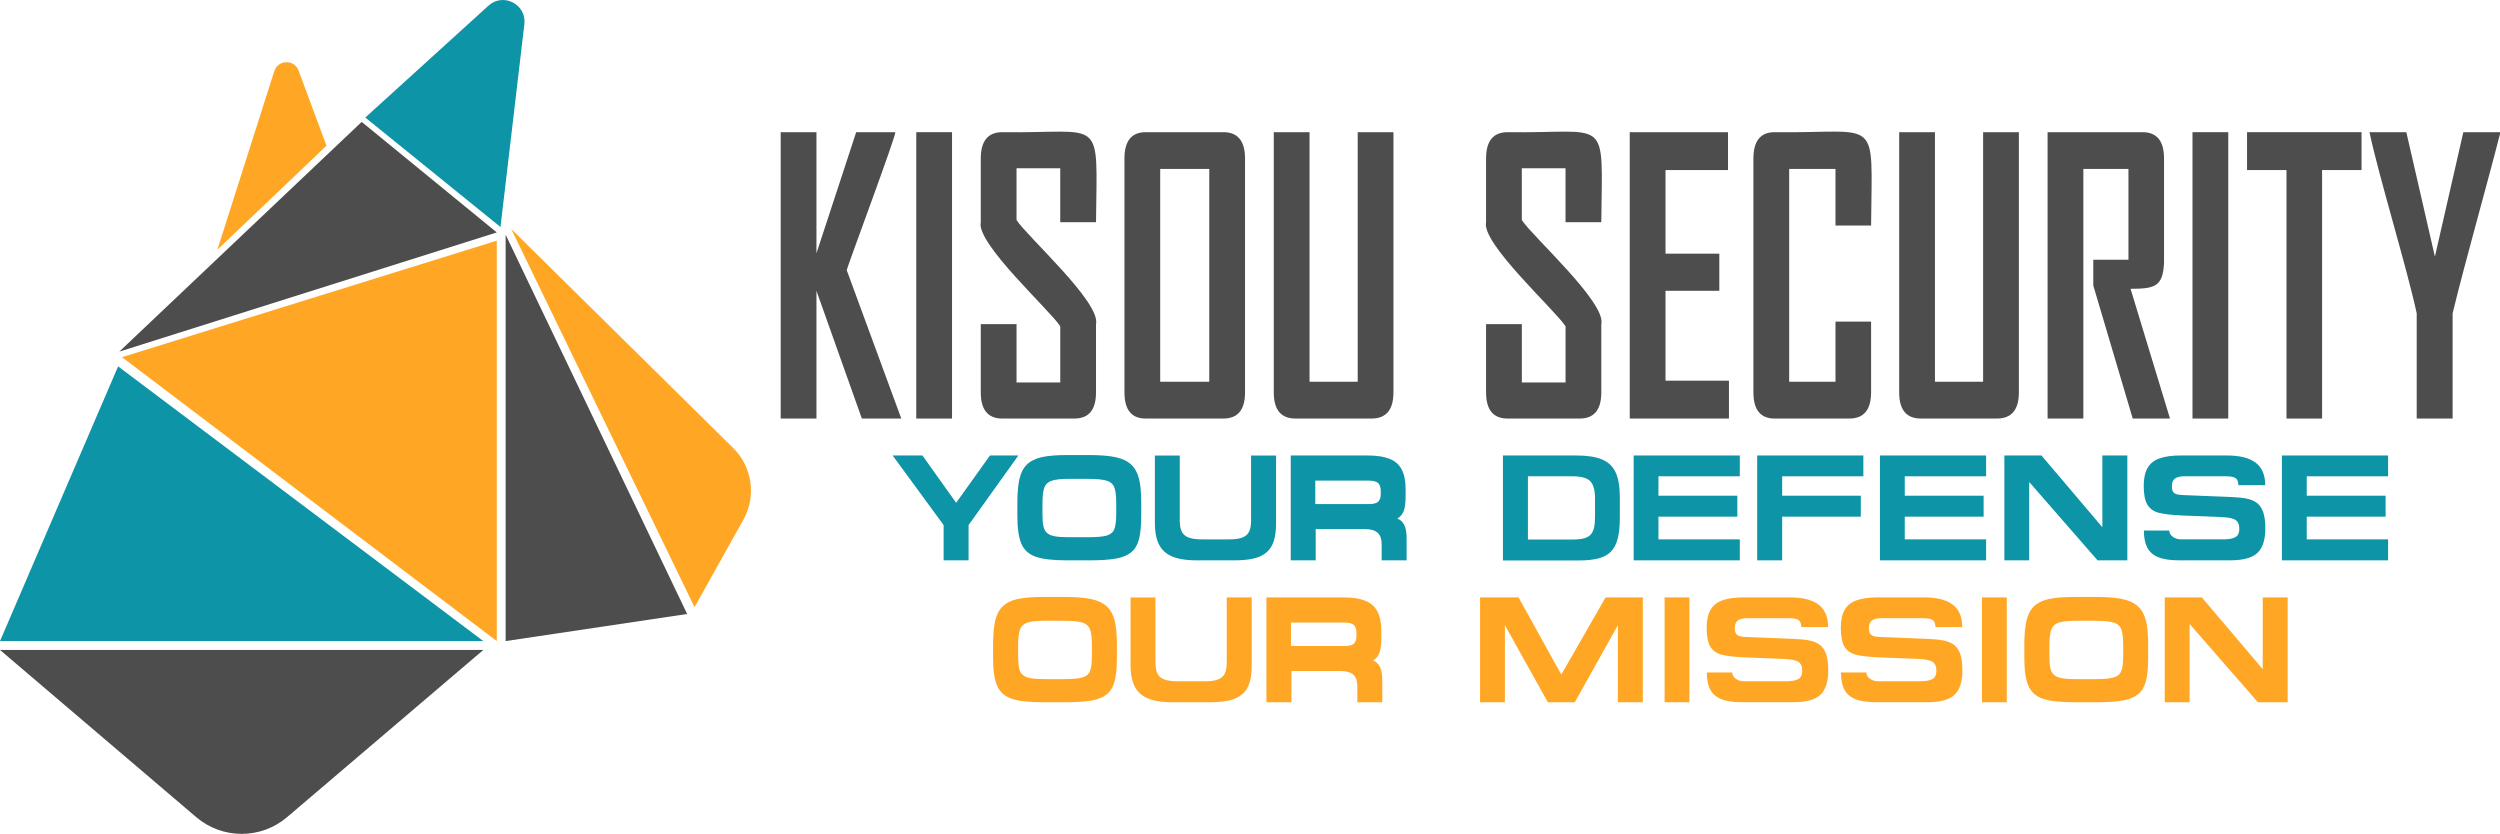
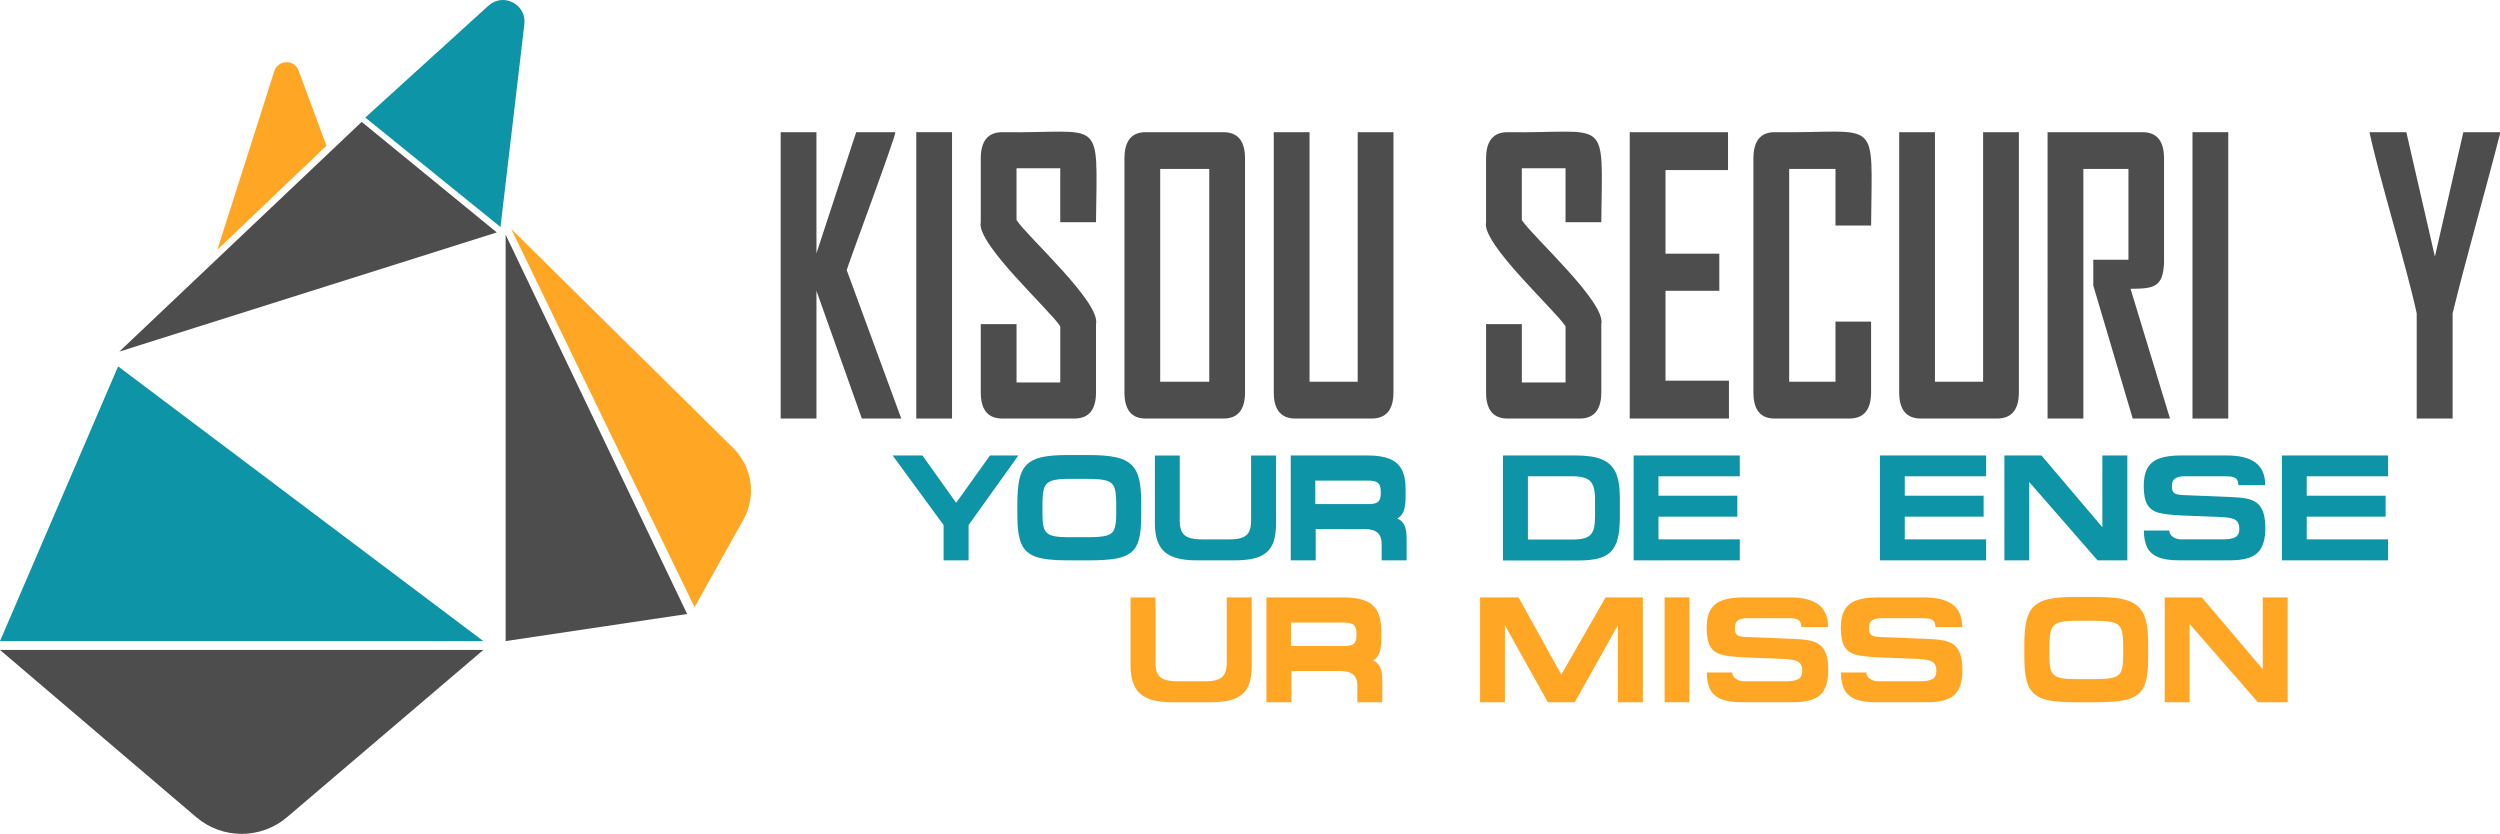
<svg xmlns="http://www.w3.org/2000/svg" id="Layer_1" viewBox="0 0 1233.54 411.44">
  <defs>
    <style>.cls-1{fill:#4d4d4d;}.cls-2{fill:#ffa724;}.cls-3{fill:#0d94a7;}</style>
  </defs>
  <path class="cls-3" d="M258.73,11.92l-11.78,100.09-66.71-54.01L241.01,2.8c7.28-6.62,18.87-.65,17.72,9.12Z" />
  <polygon class="cls-1" points="58.87 173.49 178.46 60.14 245.12 114.68 58.87 173.49" />
  <polygon class="cls-1" points="249.49 115.81 249.49 316.32 339.05 302.95 249.49 115.81" />
  <path class="cls-2" d="M252.25,112.98l90.44,186.6,24.12-43.19c6.45-11.56,4.4-26.01-5.02-35.31l-109.53-108.1Z" />
-   <polygon class="cls-2" points="245.12 118.75 245.12 316.32 60.2 176.23 245.12 118.75" />
  <polygon class="cls-3" points="238.48 316.32 58.28 180.78 0 316.32 238.48 316.32" />
  <path class="cls-2" d="M161.08,71.9l-53.83,51.33,28.08-88.11c1.84-5.76,9.92-5.95,12.02-.28l13.73,37.06Z" />
  <path class="cls-1" d="M238.48,320.7H0s96.82,82.49,96.82,82.49c12.92,11.01,31.92,11.01,44.84,0l96.82-82.49Z" />
  <path class="cls-1" d="M444.71,206.52h-19.46l-22.4-63.02v63.02h-17.65V65.22h17.65v59.77l19.61-59.77h19.31c.6,1.2-23.94,66.97-23.98,68.08l26.92,73.22Z" />
  <path class="cls-1" d="M469.75,206.52h-17.65V65.22h17.65v141.3Z" />
  <path class="cls-1" d="M540.79,193.61c0,8.61-3.57,12.91-10.71,12.91h-35.52c-7.09,0-10.63-4.3-10.63-12.91v-33.68h17.65v28.8h21.57v-27.72c-4.92-7.82-41.64-40.97-39.22-51.37,0,0,0-31.42,0-31.42,0-8.67,3.54-13,10.63-13,50.53.74,46.77-9.08,46.23,44.42h-17.65v-26.63h-21.57v25.55c5.01,7.94,41.73,40.72,39.22,51.37,0,0,0,33.68,0,33.68Z" />
  <path class="cls-1" d="M614.32,193.61c0,8.61-3.57,12.91-10.71,12.91h-38.31c-6.99,0-10.48-4.3-10.48-12.91v-115.39c0-8.67,3.49-13,10.48-13h38.31c7.14,0,10.71,4.33,10.71,13v115.39ZM596.67,188.37v-105h-24.21v105h24.21Z" />
  <path class="cls-1" d="M687.55,193.61c0,8.61-3.62,12.91-10.86,12.91h-37.48c-7.14,0-10.71-4.3-10.71-12.91V65.22h17.65v123.15h23.76v-123.15h17.65v128.39Z" />
  <path class="cls-1" d="M790.11,193.61c0,8.61-3.57,12.91-10.71,12.91h-35.52c-7.09,0-10.63-4.3-10.63-12.91v-33.68h17.65v28.8h21.57v-27.72c-4.92-7.82-41.64-40.97-39.22-51.37,0,0,0-31.42,0-31.42,0-8.67,3.54-13,10.63-13,50.53.74,46.77-9.08,46.23,44.42h-17.65v-26.63h-21.57v25.55c5.01,7.94,41.73,40.72,39.22,51.37,0,0,0,33.68,0,33.68Z" />
  <path class="cls-1" d="M853.08,206.52h-48.94V65.22h48.49v18.69h-30.84v41.26h26.55v18.33h-26.55v44.33h31.3v18.69Z" />
  <path class="cls-1" d="M923.22,193.61c0,8.61-3.6,12.91-10.78,12.91h-36.8c-6.99,0-10.48-4.3-10.48-12.91v-115.39c0-8.67,3.49-13,10.48-13,52.58.71,48.01-9.26,47.59,46.05h-17.57v-27.9h-22.85v105h22.85v-29.7h17.57v34.94Z" />
  <path class="cls-1" d="M996.14,193.61c0,8.61-3.62,12.91-10.86,12.91h-37.48c-7.14,0-10.71-4.3-10.71-12.91V65.22h17.65v123.15h23.76v-123.15h17.65v128.39Z" />
  <path class="cls-1" d="M1070.72,206.52h-18.4l-19.46-65.64v-12.73h17.35v-44.78h-22.25v123.15h-17.65V65.22h46.83c7.09,0,10.63,4.33,10.63,13v51.37c-.5,12-4.76,12.88-16.52,12.91l19.46,64.01Z" />
  <path class="cls-1" d="M1099.46,206.52h-17.65V65.22h17.65v141.3Z" />
-   <path class="cls-1" d="M1165.22,83.91h-19.46v122.61h-17.57v-122.61h-19.46v-18.69h56.49v18.69Z" />
  <path class="cls-1" d="M1233.54,66.03c-6.11,24.18-17.08,62.62-23.38,88.57,0,0,0,51.92,0,51.92h-17.72v-51.92c-4.88-22.71-18.62-67.3-23.3-89.38h18.18l14.1,61.4,14.03-61.4h18.1v.81Z" />
  <polygon class="cls-3" points="455.14 224.74 471.78 248.08 488.47 224.74 502.48 224.74 477.91 259.07 477.91 276.48 465.59 276.48 465.59 259.07 440.44 224.74 455.14 224.74" />
  <path class="cls-3" d="M537.1,276.48h-10.84c-6.77,0-11.85-.59-15.22-1.78-3.38-1.19-5.73-3.31-7.06-6.36-1.33-3.05-2-7.64-2-13.76v-6.27c0-5,.35-9.01,1.05-12.03.7-3.03,1.93-5.4,3.71-7.12,1.78-1.72,4.22-2.92,7.32-3.6,3.1-.68,7.24-1.03,12.43-1.03h10.85c5.5,0,9.88.35,13.15,1.06,3.27.71,5.83,1.93,7.68,3.67,1.85,1.74,3.13,4.08,3.85,7.03.72,2.94,1.08,6.88,1.08,11.8v6.27c0,4.97-.37,8.86-1.1,11.67-.73,2.81-2.02,4.97-3.86,6.49-1.84,1.51-4.38,2.55-7.64,3.12-3.26.57-7.72.85-13.39.85M536.67,236.27h-9.08c-3.99,0-6.89.31-8.7.94-1.81.62-3.02,1.77-3.62,3.42-.6,1.66-.9,4.29-.9,7.89v5.37c0,2.43.16,4.35.47,5.77.31,1.42.9,2.52,1.77,3.3.86.78,2.13,1.33,3.8,1.64,1.67.31,3.91.47,6.72.47h9.76c4.15,0,7.18-.26,9.08-.79,1.9-.53,3.17-1.57,3.82-3.13.65-1.56.97-4.05.97-7.46v-5.37c0-3.68-.32-6.32-.97-7.93-.65-1.61-1.93-2.7-3.84-3.26-1.91-.56-5-.85-9.28-.85" />
  <path class="cls-3" d="M582.11,224.74v32.1c0,2.4.35,4.27,1.06,5.6.71,1.33,1.87,2.28,3.49,2.85,1.62.56,3.81.85,6.58.85h13.29c2.67,0,4.79-.29,6.36-.86,1.57-.58,2.7-1.54,3.39-2.88.68-1.34,1.03-3.22,1.03-5.62v-32.03h12.32v33.36c0,3.46-.35,6.35-1.06,8.67-.71,2.32-1.87,4.19-3.48,5.62-1.61,1.43-3.71,2.47-6.31,3.12-2.59.65-5.93.97-10.02.97h-18.16c-3.8,0-7.01-.35-9.66-1.04-2.64-.7-4.77-1.77-6.38-3.22-1.61-1.45-2.8-3.35-3.57-5.67-.77-2.33-1.15-5.14-1.15-8.43v-33.36h12.25Z" />
  <path class="cls-3" d="M694.05,265.77v10.7h-12.32v-8.03c0-2.55-.68-4.41-2.04-5.6-1.36-1.19-3.45-1.78-6.29-1.78h-24.21v15.42h-12.32v-51.74h38.01c4.44,0,8.03.55,10.76,1.64,2.72,1.09,4.72,2.86,6,5.3,1.27,2.44,1.91,5.64,1.91,9.6v3.6c0,3.05-.29,5.4-.86,7.04-.58,1.64-1.65,2.97-3.21,3.98,1.49.53,2.62,1.56,3.4,3.1.78,1.54,1.17,3.8,1.17,6.77M681.29,243.58v-1.12c0-1.99-.45-3.38-1.35-4.16-.9-.78-2.49-1.17-4.77-1.17h-26.19v11.6h26.48c2.16,0,3.67-.38,4.54-1.15.87-.77,1.3-2.1,1.3-4" />
  <path class="cls-3" d="M777.78,224.74c5.36,0,9.59.65,12.7,1.96,3.11,1.31,5.35,3.45,6.72,6.43,1.37,2.98,2.05,7.05,2.05,12.21v9.95c0,4.27-.34,7.75-1.03,10.43-.68,2.68-1.79,4.81-3.31,6.4-1.53,1.58-3.58,2.72-6.16,3.4-2.58.68-5.89,1.03-9.93,1.03h-37.25v-51.81h36.21ZM775.87,266.21c2.28,0,4.15-.19,5.6-.56,1.45-.37,2.58-.99,3.37-1.84.79-.85,1.35-1.99,1.68-3.4.32-1.42.49-3.32.49-5.69v-8.65c0-4.11-.78-6.98-2.32-8.61-1.55-1.63-4.48-2.45-8.81-2.45h-21.98v31.2h21.98Z" />
  <polygon class="cls-3" points="806.06 224.74 858.45 224.74 858.45 235.01 818.31 235.01 818.31 244.59 857.23 244.59 857.23 254.93 818.31 254.93 818.31 266.13 858.45 266.13 858.45 276.48 806.06 276.48 806.06 224.74" />
-   <polygon class="cls-3" points="867.03 224.74 919.41 224.74 919.41 235.01 879.35 235.01 879.35 244.59 918.15 244.59 918.15 254.93 879.35 254.93 879.35 276.48 867.03 276.48 867.03 224.74" />
  <polygon class="cls-3" points="927.59 224.74 979.98 224.74 979.98 235.01 939.84 235.01 939.84 244.59 978.75 244.59 978.75 254.93 939.84 254.93 939.84 266.13 979.98 266.13 979.98 276.48 927.59 276.48 927.59 224.74" />
  <polygon class="cls-3" points="988.99 224.74 1007.29 224.74 1037.34 260.15 1037.34 224.74 1049.66 224.74 1049.66 276.48 1034.96 276.48 1001.24 237.82 1001.24 276.48 988.99 276.48 988.99 224.74" />
  <path class="cls-3" d="M1076.21,224.74h22.52c6.41,0,11.18,1.2,14.29,3.59,3.11,2.39,4.67,6.07,4.67,11.04h-13.22c-.05-1.63-.49-2.77-1.32-3.41-.83-.64-2.48-.95-4.95-.95h-20.57c-1.87,0-3.34.35-4.4,1.06-1.06.71-1.59,1.98-1.59,3.8,0,1.32.23,2.29.7,2.9.47.61,1.13,1.01,1.98,1.19.85.18,1.95.3,3.3.34l22.66.9c3.22.12,5.87.37,7.96.76,2.09.39,3.84,1.09,5.24,2.11,1.4,1.02,2.47,2.54,3.19,4.56.72,2.02,1.08,4.73,1.08,8.14,0,5.57-1.3,9.58-3.89,12.03-2.6,2.45-7.05,3.67-13.37,3.67h-25.4c-4.32,0-7.74-.52-10.25-1.57-2.51-1.04-4.31-2.64-5.39-4.79-1.08-2.15-1.62-4.93-1.62-8.34h12.54c0,1.23.58,2.26,1.73,3.1,1.15.84,2.57,1.26,4.25,1.26h20.5c2.81,0,4.86-.37,6.14-1.1,1.28-.73,1.93-2.11,1.93-4.12s-.59-3.42-1.77-4.27c-1.18-.85-3.45-1.35-6.81-1.5l-19.64-.79c-5.24-.24-9.1-.69-11.6-1.35-2.5-.66-4.35-1.99-5.55-4-1.2-2.01-1.8-5.1-1.8-9.28,0-3.67.62-6.61,1.87-8.79,1.25-2.18,3.21-3.77,5.89-4.74,2.68-.97,6.24-1.46,10.68-1.46" />
  <polygon class="cls-3" points="1125.93 224.74 1178.32 224.74 1178.32 235.01 1138.18 235.01 1138.18 244.59 1177.1 244.59 1177.1 254.93 1138.18 254.93 1138.18 266.13 1178.32 266.13 1178.32 276.48 1125.93 276.48 1125.93 224.74" />
-   <path class="cls-2" d="M525.11,346.5h-10.84c-6.77,0-11.85-.59-15.22-1.78-3.38-1.19-5.73-3.31-7.06-6.36-1.33-3.05-2-7.64-2-13.76v-6.27c0-5,.35-9.01,1.05-12.03.7-3.03,1.93-5.4,3.71-7.12,1.78-1.72,4.22-2.92,7.31-3.6,3.1-.68,7.24-1.03,12.43-1.03h10.85c5.5,0,9.88.35,13.15,1.06,3.27.71,5.82,1.93,7.68,3.67,1.85,1.74,3.13,4.08,3.85,7.03.72,2.94,1.08,6.88,1.08,11.8v6.27c0,4.97-.37,8.86-1.1,11.67s-2.02,4.97-3.85,6.49c-1.84,1.51-4.38,2.55-7.64,3.12-3.25.57-7.72.85-13.39.85M524.67,306.29h-9.08c-3.99,0-6.89.31-8.7.94-1.81.62-3.02,1.77-3.62,3.42-.6,1.66-.9,4.29-.9,7.89v5.37c0,2.43.16,4.35.47,5.77.31,1.42.9,2.52,1.77,3.3.87.78,2.13,1.33,3.8,1.64,1.67.31,3.91.47,6.72.47h9.76c4.16,0,7.18-.26,9.08-.79,1.9-.53,3.17-1.57,3.82-3.13.65-1.56.97-4.05.97-7.46v-5.37c0-3.68-.32-6.32-.97-7.93-.65-1.61-1.93-2.7-3.84-3.26-1.91-.56-5-.85-9.28-.85" />
  <path class="cls-2" d="M570.11,294.76v32.1c0,2.4.35,4.27,1.06,5.6.71,1.33,1.87,2.28,3.49,2.85,1.62.56,3.81.85,6.57.85h13.29c2.67,0,4.79-.29,6.36-.86,1.57-.58,2.7-1.54,3.39-2.88.68-1.34,1.03-3.22,1.03-5.62v-32.03h12.32v33.36c0,3.46-.35,6.35-1.06,8.67-.71,2.32-1.87,4.19-3.48,5.62-1.61,1.43-3.71,2.47-6.31,3.12-2.59.65-5.93.97-10.02.97h-18.16c-3.79,0-7.01-.35-9.66-1.04-2.64-.7-4.77-1.77-6.38-3.22-1.61-1.45-2.8-3.35-3.57-5.67-.77-2.33-1.15-5.14-1.15-8.43v-33.36h12.25Z" />
  <path class="cls-2" d="M682.05,335.8v10.7h-12.32v-8.03c0-2.55-.68-4.41-2.03-5.6-1.36-1.19-3.45-1.78-6.29-1.78h-24.21v15.42h-12.32v-51.74h38.01c4.44,0,8.03.55,10.76,1.64,2.72,1.09,4.72,2.86,6,5.3,1.27,2.44,1.91,5.64,1.91,9.6v3.6c0,3.05-.29,5.4-.87,7.04-.58,1.64-1.65,2.97-3.21,3.98,1.49.53,2.62,1.56,3.4,3.1.78,1.54,1.17,3.8,1.17,6.77M669.3,313.61v-1.12c0-1.99-.45-3.38-1.35-4.16-.9-.78-2.49-1.17-4.77-1.17h-26.19v11.6h26.48c2.16,0,3.68-.38,4.54-1.15.87-.77,1.3-2.1,1.3-4" />
  <polygon class="cls-2" points="730.29 294.76 749.28 294.76 770.36 332.85 792.23 294.76 810.6 294.76 810.6 346.5 798.28 346.5 798.28 308.49 777.03 346.5 763.73 346.5 742.54 308.49 742.54 346.5 730.29 346.5 730.29 294.76" />
  <rect class="cls-2" x="821.34" y="294.76" width="12.25" height="51.74" />
  <path class="cls-2" d="M860.54,294.76h22.52c6.41,0,11.18,1.2,14.29,3.59,3.11,2.39,4.67,6.07,4.67,11.04h-13.22c-.05-1.63-.49-2.77-1.32-3.41-.83-.64-2.48-.95-4.95-.95h-20.57c-1.87,0-3.34.35-4.4,1.06-1.06.71-1.58,1.98-1.58,3.8,0,1.32.23,2.29.7,2.9.47.61,1.13,1.01,1.98,1.19.85.18,1.95.3,3.3.34l22.66.9c3.22.12,5.87.37,7.96.76,2.09.39,3.84,1.09,5.24,2.11,1.4,1.02,2.47,2.54,3.19,4.56.72,2.02,1.08,4.73,1.08,8.14,0,5.57-1.3,9.58-3.89,12.03-2.59,2.45-7.05,3.67-13.37,3.67h-25.4c-4.32,0-7.74-.52-10.25-1.57-2.51-1.04-4.31-2.64-5.39-4.79-1.08-2.15-1.62-4.93-1.62-8.34h12.54c0,1.23.58,2.26,1.73,3.1,1.15.84,2.57,1.26,4.25,1.26h20.5c2.81,0,4.86-.37,6.14-1.1,1.29-.73,1.93-2.11,1.93-4.12s-.59-3.42-1.77-4.27c-1.18-.85-3.45-1.35-6.81-1.5l-19.64-.79c-5.24-.24-9.1-.69-11.6-1.35-2.5-.66-4.35-1.99-5.55-4-1.2-2.01-1.8-5.1-1.8-9.28,0-3.67.62-6.61,1.87-8.79,1.25-2.18,3.21-3.77,5.89-4.74,2.68-.97,6.24-1.46,10.68-1.46" />
  <path class="cls-2" d="M926.73,294.76h22.52c6.41,0,11.18,1.2,14.29,3.59,3.11,2.39,4.67,6.07,4.67,11.04h-13.22c-.05-1.63-.49-2.77-1.32-3.41-.83-.64-2.48-.95-4.95-.95h-20.57c-1.87,0-3.34.35-4.4,1.06-1.06.71-1.58,1.98-1.58,3.8,0,1.32.23,2.29.7,2.9.47.61,1.13,1.01,1.98,1.19.85.18,1.95.3,3.3.34l22.66.9c3.22.12,5.87.37,7.96.76,2.09.39,3.84,1.09,5.24,2.11,1.4,1.02,2.47,2.54,3.19,4.56.72,2.02,1.08,4.73,1.08,8.14,0,5.57-1.3,9.58-3.89,12.03-2.59,2.45-7.05,3.67-13.37,3.67h-25.4c-4.32,0-7.74-.52-10.25-1.57-2.51-1.04-4.31-2.64-5.39-4.79-1.08-2.15-1.62-4.93-1.62-8.34h12.54c0,1.23.58,2.26,1.73,3.1,1.15.84,2.57,1.26,4.25,1.26h20.5c2.81,0,4.86-.37,6.14-1.1,1.29-.73,1.93-2.11,1.93-4.12s-.59-3.42-1.77-4.27c-1.18-.85-3.45-1.35-6.81-1.5l-19.64-.79c-5.24-.24-9.1-.69-11.6-1.35-2.5-.66-4.35-1.99-5.55-4-1.2-2.01-1.8-5.1-1.8-9.28,0-3.67.62-6.61,1.87-8.79,1.25-2.18,3.21-3.77,5.89-4.74,2.68-.97,6.24-1.46,10.68-1.46" />
-   <rect class="cls-2" x="977.92" y="294.76" width="12.25" height="51.74" />
  <path class="cls-2" d="M1033.95,346.5h-10.84c-6.77,0-11.85-.59-15.22-1.78-3.38-1.19-5.73-3.31-7.06-6.36-1.33-3.05-2-7.64-2-13.76v-6.27c0-5,.35-9.01,1.05-12.03.7-3.03,1.93-5.4,3.71-7.12,1.78-1.72,4.22-2.92,7.31-3.6,3.1-.68,7.24-1.03,12.43-1.03h10.85c5.5,0,9.88.35,13.15,1.06,3.27.71,5.82,1.93,7.68,3.67,1.85,1.74,3.13,4.08,3.85,7.03.72,2.94,1.08,6.88,1.08,11.8v6.27c0,4.97-.37,8.86-1.1,11.67-.73,2.81-2.02,4.97-3.85,6.49-1.84,1.51-4.38,2.55-7.64,3.12-3.25.57-7.72.85-13.39.85M1033.52,306.29h-9.08c-3.99,0-6.89.31-8.7.94-1.81.62-3.02,1.77-3.62,3.42-.6,1.66-.9,4.29-.9,7.89v5.37c0,2.43.16,4.35.47,5.77.31,1.42.9,2.52,1.77,3.3.87.78,2.13,1.33,3.8,1.64,1.67.31,3.91.47,6.72.47h9.76c4.16,0,7.18-.26,9.08-.79,1.9-.53,3.17-1.57,3.82-3.13.65-1.56.97-4.05.97-7.46v-5.37c0-3.68-.32-6.32-.97-7.93-.65-1.61-1.93-2.7-3.84-3.26-1.91-.56-5-.85-9.28-.85" />
  <polygon class="cls-2" points="1068.11 294.76 1086.41 294.76 1116.46 330.18 1116.46 294.76 1128.78 294.76 1128.78 346.5 1114.08 346.5 1080.36 307.84 1080.36 346.5 1068.11 346.5 1068.11 294.76" />
</svg>